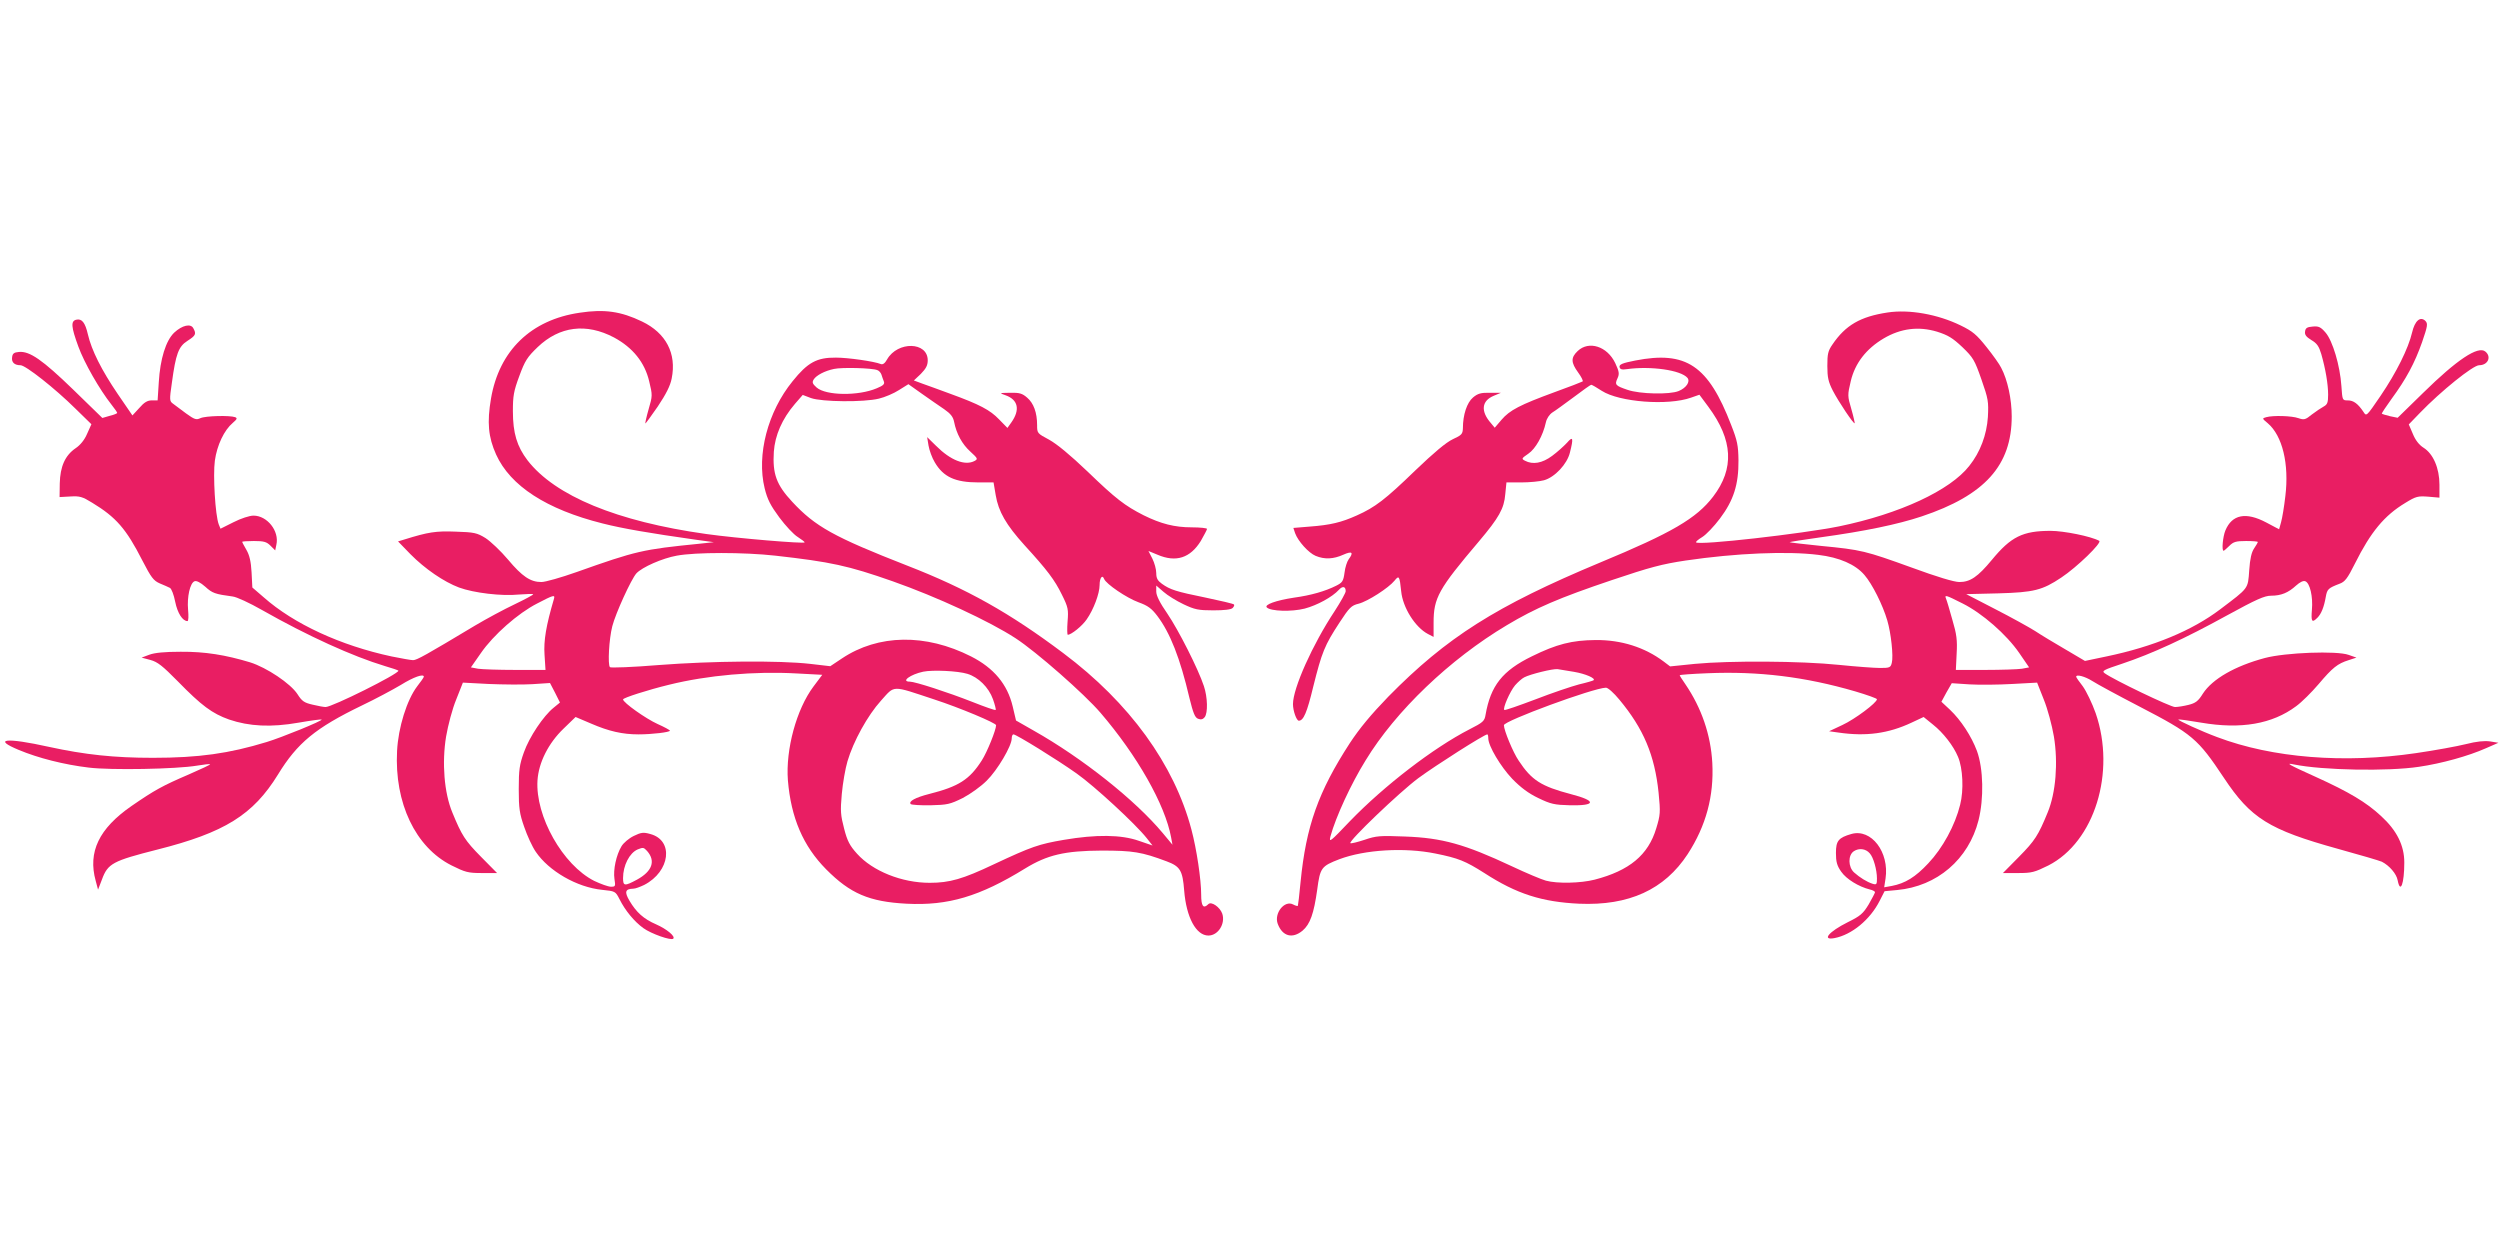
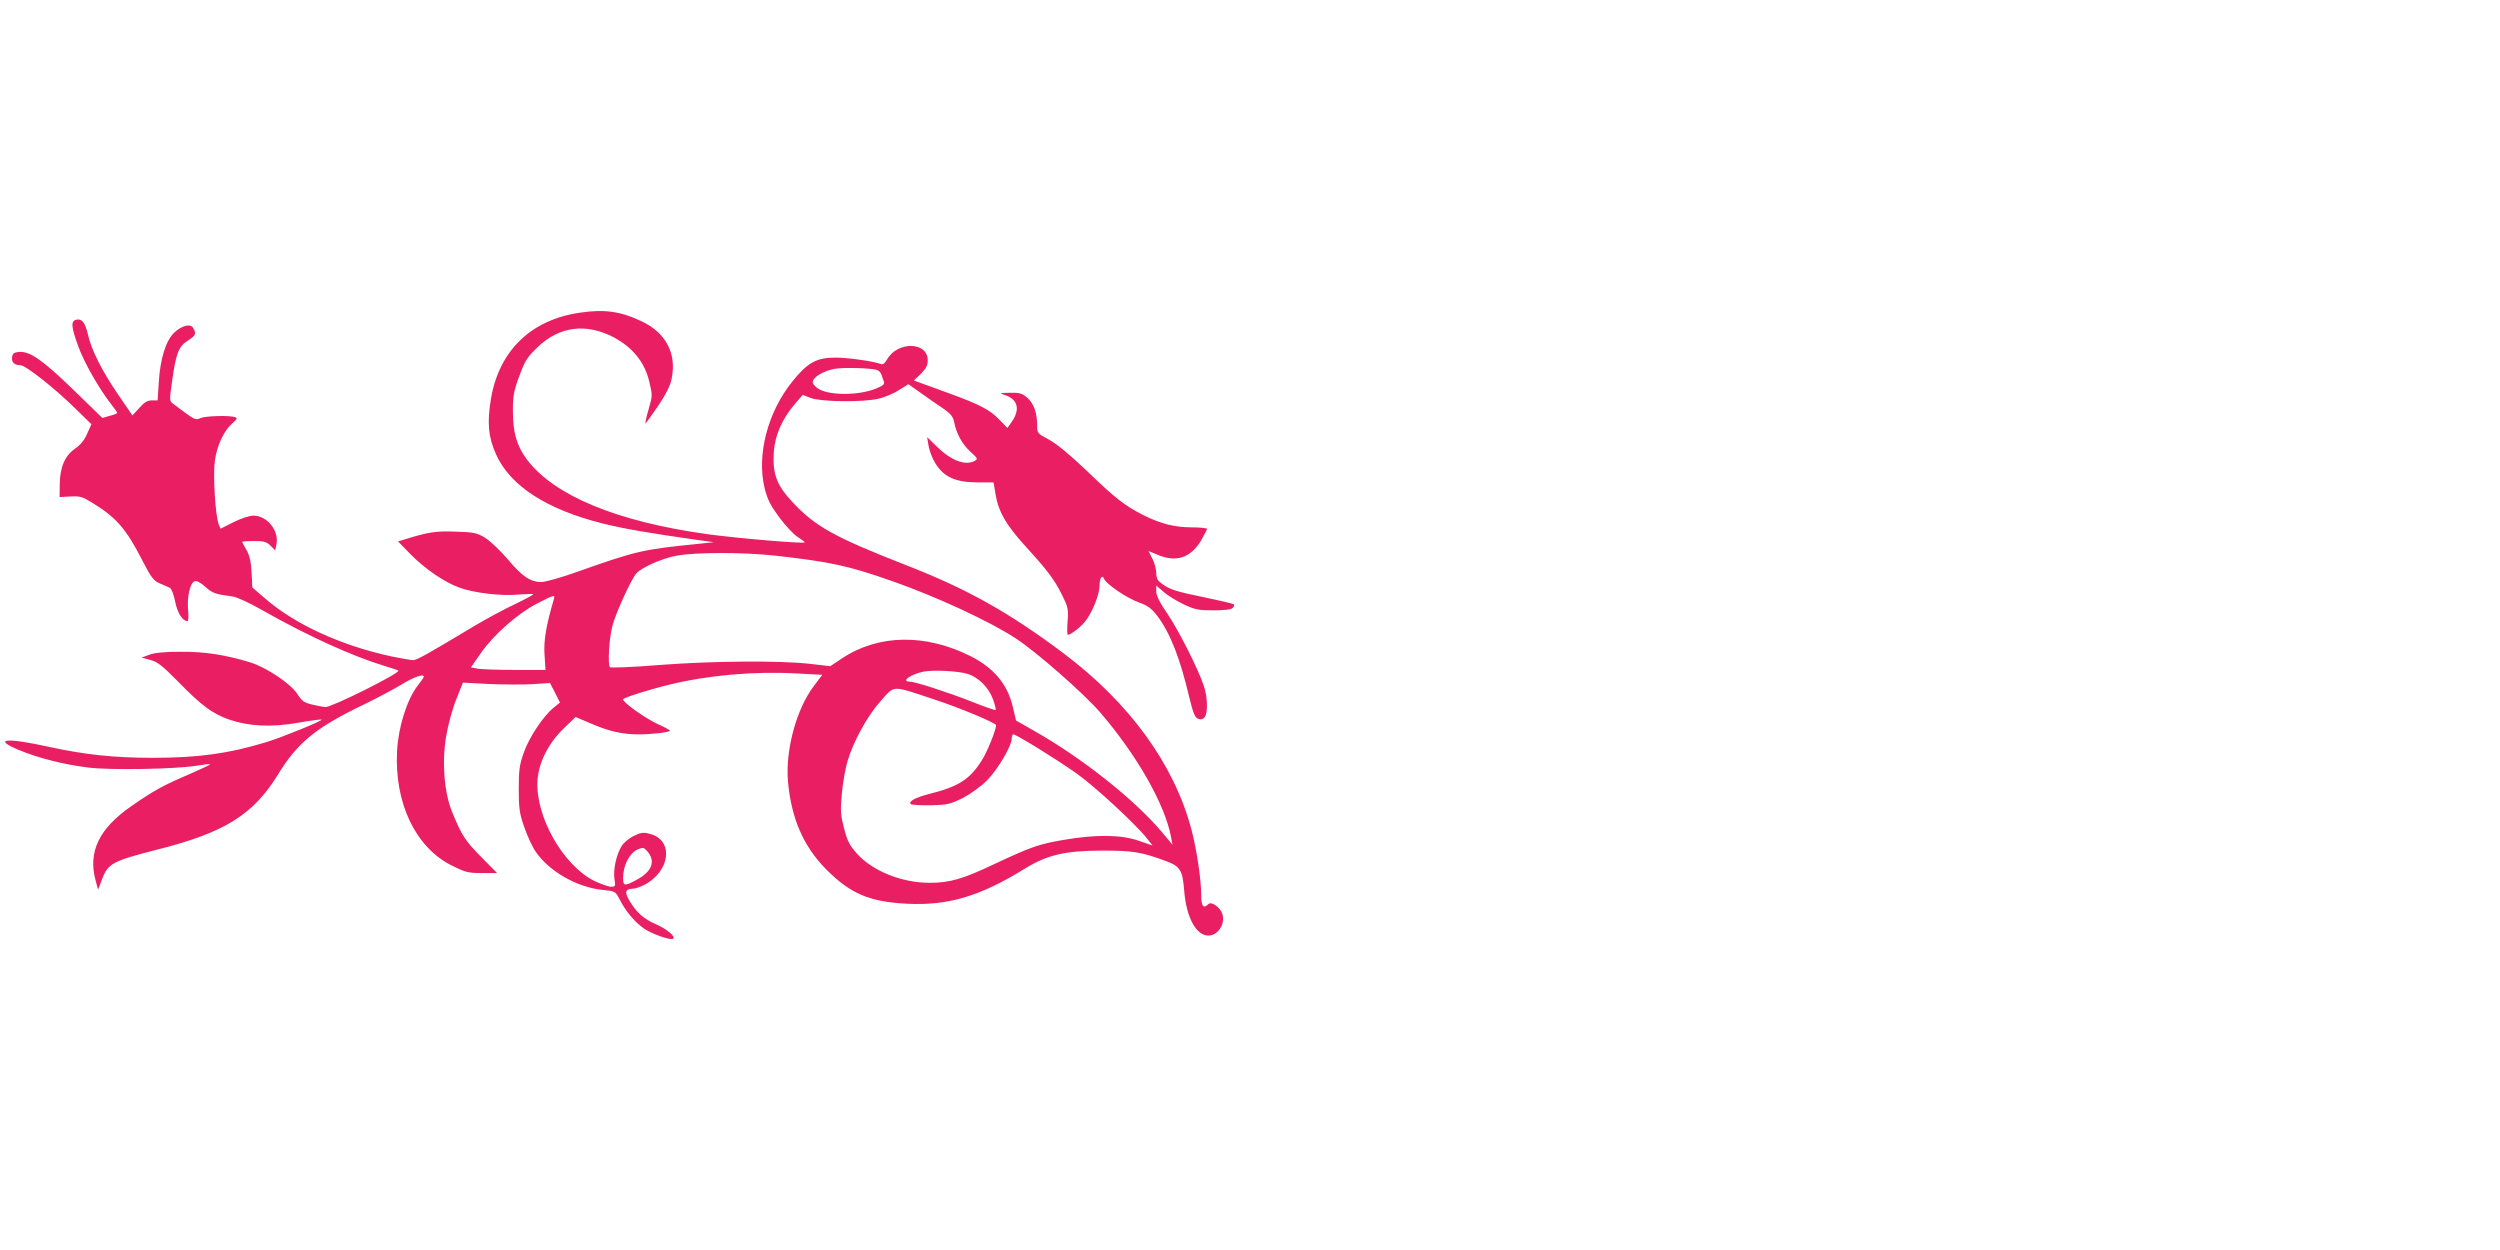
<svg xmlns="http://www.w3.org/2000/svg" version="1.0" width="1280pt" height="640pt" viewBox="0 0 1280 640" preserveAspectRatio="xMidYMid meet">
  <g transform="translate(0,640) scale(0.1,-0.1)" fill="#e91e63" stroke="none">
    <path d="M2969 4799 c-250 -36 -413 -194 -455 -439 -21 -123 -14 -198 26 -287 73 -161 258 -281 545 -353 102 -26 242 -50 475 -83 l95 -13 -75 -8 c-290 -29 -321 -36 -628 -145 -79 -28 -160 -51 -180 -51 -56 0 -98 28 -171 115 -37 44 -89 93 -115 110 -44 27 -58 30 -153 33 -101 4 -140 -2 -262 -40 l-33 -10 63 -65 c75 -76 172 -142 249 -171 76 -28 219 -45 307 -36 40 3 73 4 73 1 0 -3 -43 -26 -95 -51 -53 -25 -144 -74 -203 -109 -250 -150 -298 -177 -317 -177 -11 0 -60 9 -110 19 -261 56 -500 166 -655 303 l-58 50 -4 78 c-3 56 -11 88 -26 114 -12 21 -22 39 -22 42 0 2 27 4 60 4 51 0 65 -4 85 -24 l24 -24 6 29 c16 70 -47 149 -117 149 -20 0 -64 -14 -103 -34 l-66 -33 -9 22 c-18 47 -30 252 -20 326 11 80 48 157 92 194 22 19 24 24 12 29 -27 10 -152 7 -178 -5 -21 -10 -30 -7 -73 24 -26 20 -57 42 -67 50 -18 13 -19 18 -6 107 20 148 34 186 80 215 42 27 46 35 30 64 -13 26 -57 16 -98 -22 -43 -41 -72 -135 -79 -254 l-6 -93 -30 0 c-22 0 -39 -10 -64 -39 l-35 -38 -76 111 c-82 121 -133 222 -152 304 -14 61 -31 82 -60 75 -28 -7 -26 -36 11 -137 30 -83 109 -221 170 -298 16 -20 29 -39 29 -42 0 -3 -17 -10 -38 -15 l-38 -11 -149 145 c-158 153 -223 198 -278 193 -25 -2 -33 -8 -35 -27 -4 -26 12 -41 43 -41 26 0 177 -119 281 -222 l82 -80 -22 -49 c-13 -31 -35 -58 -59 -74 -54 -37 -79 -94 -81 -180 l-1 -70 55 3 c48 3 62 -1 112 -32 122 -74 174 -133 257 -296 45 -87 57 -103 89 -117 20 -8 44 -19 52 -23 8 -4 20 -35 27 -71 12 -59 38 -99 63 -99 5 0 6 26 3 58 -6 66 10 137 33 146 10 4 30 -6 55 -28 36 -33 50 -38 140 -50 20 -2 87 -33 150 -69 234 -133 466 -238 629 -287 38 -11 70 -22 70 -24 0 -17 -339 -186 -373 -186 -8 0 -38 5 -66 12 -44 10 -55 18 -78 54 -35 54 -157 136 -243 163 -126 38 -231 55 -355 54 -82 0 -133 -5 -160 -15 l-40 -15 45 -12 c37 -10 62 -30 140 -109 122 -125 176 -165 263 -196 103 -35 214 -41 356 -16 63 11 116 18 118 16 6 -6 -205 -92 -281 -115 -193 -59 -349 -81 -583 -81 -199 0 -348 16 -532 56 -221 49 -292 41 -154 -16 98 -41 231 -75 357 -90 112 -14 450 -8 555 10 35 6 65 9 67 7 2 -2 -47 -25 -109 -52 -135 -58 -175 -80 -294 -162 -166 -115 -224 -235 -183 -383 l12 -45 20 52 c30 82 55 95 283 153 345 87 491 178 618 384 99 162 192 239 430 354 67 32 157 80 199 105 66 41 118 59 118 42 0 -3 -15 -25 -34 -49 -53 -70 -97 -211 -103 -331 -14 -266 94 -493 279 -586 70 -35 85 -39 155 -39 l78 0 -82 83 c-82 83 -99 110 -147 227 -42 101 -54 255 -32 389 10 58 32 142 52 190 l34 86 133 -7 c72 -3 173 -4 222 -1 l91 6 26 -50 25 -50 -33 -27 c-51 -41 -124 -149 -152 -229 -22 -62 -26 -88 -26 -187 0 -99 4 -126 28 -194 15 -44 41 -101 59 -127 67 -99 211 -182 340 -195 67 -7 68 -7 89 -48 29 -58 75 -114 122 -148 40 -29 142 -65 153 -54 12 12 -33 49 -87 73 -65 28 -102 62 -137 121 -27 46 -22 61 20 62 10 0 34 9 55 19 134 69 153 229 31 261 -35 10 -47 8 -84 -10 -25 -12 -53 -36 -63 -53 -27 -45 -43 -120 -36 -167 6 -38 5 -40 -18 -40 -14 0 -52 14 -86 30 -160 81 -302 331 -290 515 6 91 56 190 133 264 l62 60 80 -34 c90 -39 160 -55 242 -55 70 0 161 11 161 19 0 3 -29 19 -63 34 -60 27 -177 110 -177 126 0 8 128 49 235 75 198 49 438 70 653 58 l132 -7 -45 -60 c-87 -116 -143 -322 -131 -480 16 -192 78 -337 196 -456 123 -124 220 -166 412 -176 212 -11 374 37 606 180 114 70 203 91 392 92 161 0 205 -7 333 -55 70 -26 82 -47 90 -150 11 -137 61 -230 124 -230 50 0 88 61 71 112 -12 34 -56 64 -71 49 -26 -26 -37 -11 -37 49 0 76 -23 232 -50 333 -88 333 -317 649 -656 903 -274 206 -493 329 -799 448 -376 147 -471 200 -589 327 -81 87 -101 143 -94 256 6 84 42 168 108 245 l40 46 42 -16 c56 -20 271 -22 348 -3 30 7 77 27 103 44 l48 30 69 -49 c38 -27 89 -62 114 -79 33 -23 46 -39 51 -65 12 -61 41 -114 83 -152 38 -35 40 -38 22 -48 -49 -26 -123 3 -197 77 l-46 45 7 -43 c4 -24 18 -63 32 -86 44 -75 104 -103 224 -103 l77 0 11 -65 c14 -84 53 -152 148 -257 116 -127 154 -177 191 -253 32 -64 34 -76 29 -137 -3 -38 -2 -68 1 -68 18 0 74 45 97 79 35 50 66 132 66 176 0 36 14 55 23 31 10 -26 116 -98 177 -120 47 -17 66 -31 95 -69 66 -87 117 -216 165 -421 19 -77 28 -100 44 -106 15 -6 25 -3 34 8 17 22 15 102 -4 159 -29 88 -130 287 -187 371 -39 56 -57 93 -57 113 l0 31 37 -32 c20 -18 67 -47 103 -64 57 -27 76 -31 152 -31 56 0 91 4 99 12 7 7 10 15 7 18 -3 4 -68 19 -144 35 -153 31 -183 41 -225 71 -22 16 -29 28 -29 55 0 19 -9 52 -20 74 l-20 39 46 -19 c95 -41 168 -17 222 70 17 30 32 58 32 62 0 4 -35 8 -78 8 -88 0 -158 18 -247 62 -96 49 -142 84 -286 223 -90 86 -158 142 -198 164 -60 32 -61 33 -61 74 0 65 -18 113 -51 141 -25 22 -40 26 -87 25 -57 -1 -57 -1 -23 -13 64 -23 75 -74 29 -139 l-20 -28 -43 44 c-46 48 -99 76 -250 131 -55 20 -119 44 -143 52 l-43 16 36 34 c26 27 35 43 35 69 0 96 -154 99 -208 5 -11 -20 -22 -28 -32 -24 -34 14 -169 33 -230 33 -98 1 -145 -25 -222 -121 -127 -156 -185 -377 -143 -548 14 -57 30 -88 75 -149 32 -43 74 -88 94 -100 20 -13 36 -25 36 -28 0 -8 -349 21 -505 43 -456 64 -773 195 -914 377 -54 71 -75 139 -75 252 0 78 4 102 33 180 29 79 41 97 94 148 112 107 249 124 391 49 96 -52 157 -127 180 -225 17 -70 17 -74 -3 -142 -11 -38 -18 -71 -17 -73 2 -1 30 38 64 87 42 63 64 106 71 143 26 128 -29 233 -152 292 -108 52 -193 64 -318 45z m1523 -294 c9 -3 18 -14 21 -23 3 -9 8 -25 12 -34 6 -14 -2 -22 -36 -36 -94 -40 -260 -38 -308 4 -21 19 -24 26 -15 41 13 21 56 44 104 54 39 9 196 5 222 -6z m-522 -950 c284 -32 372 -51 600 -131 227 -80 495 -204 630 -292 106 -69 352 -285 435 -382 187 -218 330 -469 361 -637 l7 -38 -50 60 c-141 169 -412 384 -660 524 l-91 52 -17 72 c-27 114 -97 197 -213 256 -233 118 -475 114 -661 -10 l-60 -40 -103 12 c-158 18 -503 15 -775 -6 -133 -11 -246 -15 -250 -11 -12 12 -5 144 12 210 17 66 96 239 123 270 29 32 134 78 207 91 97 18 343 18 505 0z m-1134 -222 c-40 -136 -53 -213 -48 -285 l5 -78 -154 0 c-85 0 -171 3 -191 6 l-37 7 51 73 c64 93 190 204 288 254 86 45 93 46 86 23z m2117 -383 c56 -17 109 -69 131 -130 10 -28 16 -53 14 -55 -2 -3 -56 16 -119 41 -127 50 -294 104 -321 104 -47 0 3 37 69 51 49 10 177 4 226 -11z m-170 -131 c132 -43 317 -121 317 -132 0 -24 -46 -138 -73 -180 -63 -99 -119 -134 -269 -172 -71 -18 -108 -38 -95 -52 5 -4 51 -7 102 -6 85 2 99 5 164 37 40 21 93 59 123 89 55 54 128 178 128 216 0 12 4 21 9 21 14 0 223 -129 323 -200 91 -64 301 -258 359 -331 l30 -38 -70 24 c-90 32 -220 33 -384 5 -128 -22 -164 -34 -358 -125 -160 -76 -227 -95 -329 -95 -143 0 -292 60 -372 149 -37 41 -50 65 -66 128 -18 69 -20 90 -12 178 5 55 18 130 29 167 30 102 103 235 172 311 72 80 51 79 272 6z m-1470 -776 c45 -51 27 -104 -52 -147 -63 -34 -71 -33 -71 8 0 65 33 129 75 147 28 11 30 11 48 -8z" />
-     <path d="M9664 4800 c-139 -21 -215 -65 -282 -164 -23 -33 -26 -49 -26 -110 0 -58 5 -81 28 -126 29 -56 107 -173 112 -167 1 1 -6 34 -17 72 -20 68 -20 72 -3 144 22 92 79 165 168 218 88 52 179 63 273 35 57 -18 80 -32 130 -79 56 -54 63 -66 98 -166 35 -100 37 -113 33 -192 -6 -91 -39 -180 -95 -250 -98 -126 -357 -246 -667 -310 -189 -38 -716 -98 -732 -82 -3 3 11 15 31 27 20 12 61 55 91 95 70 93 96 174 95 298 -1 76 -6 101 -37 180 -118 307 -231 382 -492 331 -66 -13 -82 -20 -80 -33 3 -12 11 -15 38 -11 122 17 277 -5 310 -45 15 -19 -6 -51 -45 -67 -45 -19 -199 -16 -262 6 -62 21 -67 26 -51 60 10 22 8 34 -12 77 -41 86 -135 116 -192 62 -36 -34 -35 -59 2 -110 17 -23 27 -44 23 -46 -5 -3 -69 -28 -144 -55 -177 -65 -229 -92 -271 -141 l-35 -41 -19 23 c-54 61 -49 115 15 141 l36 15 -57 0 c-46 1 -62 -4 -86 -24 -31 -26 -52 -88 -52 -158 -1 -29 -6 -35 -52 -56 -34 -16 -96 -68 -192 -160 -154 -149 -205 -188 -299 -230 -80 -36 -135 -49 -240 -57 l-85 -7 9 -27 c15 -41 69 -101 105 -116 46 -19 91 -17 142 6 45 20 54 12 27 -24 -8 -11 -18 -41 -21 -68 -6 -44 -11 -51 -43 -67 -56 -28 -128 -49 -216 -61 -92 -14 -153 -36 -139 -50 20 -20 127 -23 194 -6 64 17 141 59 175 96 19 21 35 18 35 -7 0 -8 -25 -53 -56 -101 -114 -172 -214 -396 -214 -477 0 -34 18 -85 30 -85 24 0 42 42 74 175 44 176 58 211 134 327 51 78 61 88 98 97 47 12 154 81 184 118 23 29 26 24 34 -54 8 -84 72 -185 137 -219 l29 -15 0 73 c0 127 25 172 232 416 103 122 129 168 135 242 l6 60 76 0 c42 0 94 5 116 11 55 15 119 83 133 142 19 75 16 86 -15 50 -16 -17 -50 -48 -76 -67 -51 -38 -99 -46 -139 -25 -19 10 -18 12 17 36 37 25 75 92 90 161 4 19 18 40 33 50 15 9 64 45 110 79 46 35 86 63 89 63 4 0 28 -14 54 -31 90 -58 339 -77 457 -35 l43 15 46 -62 c126 -170 134 -316 24 -460 -85 -111 -211 -185 -578 -337 -534 -223 -786 -383 -1085 -687 -89 -92 -147 -162 -197 -238 -161 -248 -224 -425 -252 -710 -6 -66 -13 -121 -14 -123 -2 -2 -13 1 -24 7 -44 24 -99 -45 -79 -99 24 -64 75 -78 127 -35 39 33 58 88 75 209 15 114 21 121 114 157 131 49 333 61 491 29 119 -24 153 -38 251 -100 165 -107 295 -148 485 -157 255 -11 437 72 556 254 94 145 135 297 126 467 -8 144 -55 281 -138 403 -16 23 -29 43 -29 46 0 2 64 7 142 10 262 11 500 -18 757 -93 61 -18 111 -36 111 -40 0 -18 -114 -103 -177 -132 l-68 -32 50 -7 c139 -20 253 -5 372 51 l62 29 48 -39 c52 -41 105 -109 128 -165 25 -58 30 -171 11 -245 -26 -106 -90 -223 -163 -300 -66 -71 -119 -103 -187 -116 l-39 -7 7 45 c20 135 -73 257 -175 228 -66 -19 -79 -35 -79 -97 0 -45 5 -65 27 -96 26 -38 90 -77 146 -91 15 -3 27 -10 27 -14 0 -4 -15 -32 -32 -62 -29 -48 -43 -60 -108 -92 -96 -48 -135 -94 -67 -81 88 17 182 94 231 191 l25 49 64 6 c205 19 366 157 417 357 28 111 25 264 -8 355 -28 75 -82 158 -138 211 l-44 41 26 48 27 47 91 -6 c50 -3 148 -2 218 2 l128 7 34 -86 c20 -49 42 -132 52 -190 22 -134 10 -288 -32 -389 -48 -117 -65 -144 -147 -227 l-82 -83 78 0 c70 0 84 4 155 39 236 121 346 477 242 779 -18 51 -48 113 -66 138 -19 24 -34 46 -34 49 0 14 45 2 83 -22 23 -15 132 -74 242 -131 270 -140 298 -164 431 -364 138 -208 231 -266 584 -364 113 -31 214 -61 225 -66 39 -20 75 -62 81 -95 14 -72 34 -17 34 91 0 87 -38 164 -119 238 -75 70 -164 123 -336 201 -140 63 -156 73 -110 63 148 -30 481 -36 640 -12 116 17 253 55 343 95 l64 28 -43 7 c-30 4 -69 0 -124 -14 -44 -11 -159 -32 -255 -46 -367 -54 -735 -25 -1018 82 -81 30 -203 86 -199 90 2 2 54 -5 117 -16 204 -35 364 -7 486 84 29 21 80 72 115 113 72 85 97 105 154 123 l40 13 -40 14 c-60 22 -324 12 -429 -16 -153 -41 -268 -107 -317 -182 -24 -39 -38 -49 -74 -58 -24 -6 -55 -11 -69 -11 -23 0 -315 140 -360 173 -16 12 -7 17 90 49 152 51 320 128 536 247 150 82 192 101 226 101 51 0 88 15 128 52 20 18 37 26 47 22 24 -9 40 -79 34 -146 -5 -61 0 -69 28 -41 20 20 34 55 43 107 7 40 13 45 70 67 28 10 41 27 79 103 81 162 150 246 258 311 55 34 65 36 118 32 l57 -5 0 66 c0 85 -32 159 -82 190 -22 14 -41 38 -54 70 l-21 49 57 59 c107 111 272 244 303 244 45 0 65 43 32 70 -37 31 -146 -42 -319 -212 l-130 -127 -39 8 c-21 5 -40 11 -42 13 -2 1 21 36 50 76 74 101 118 182 156 290 29 84 30 95 17 109 -26 25 -54 1 -68 -59 -19 -82 -81 -206 -161 -324 -73 -107 -73 -107 -88 -83 -28 42 -51 59 -80 59 -28 0 -28 0 -33 73 -7 106 -45 232 -81 274 -25 29 -36 34 -66 31 -29 -2 -37 -8 -39 -25 -3 -17 6 -28 32 -44 29 -17 39 -32 51 -72 22 -77 35 -154 35 -208 0 -40 -4 -50 -22 -60 -13 -7 -40 -25 -61 -41 -33 -27 -40 -29 -69 -19 -33 12 -129 15 -165 5 -22 -6 -21 -7 8 -31 75 -64 110 -208 90 -373 -6 -53 -16 -113 -22 -134 l-10 -36 -66 35 c-104 55 -175 41 -209 -41 -13 -31 -20 -104 -9 -104 2 0 15 11 29 25 21 21 34 25 86 25 33 0 60 -2 60 -5 0 -3 -9 -18 -19 -33 -13 -19 -21 -52 -25 -112 -7 -97 -1 -88 -149 -200 -144 -109 -342 -191 -582 -241 l-110 -23 -100 59 c-55 32 -125 74 -155 94 -30 19 -122 70 -204 112 l-149 77 164 4 c182 5 226 16 323 81 80 53 210 179 194 188 -42 23 -181 51 -249 51 -143 0 -203 -30 -301 -149 -72 -87 -111 -113 -166 -113 -27 0 -116 27 -244 74 -238 86 -257 91 -465 111 -86 9 -159 17 -160 19 -2 1 70 13 159 25 225 31 394 66 517 107 323 108 461 261 461 512 0 88 -21 187 -54 249 -8 17 -42 65 -75 106 -51 64 -71 81 -133 111 -117 57 -263 83 -374 66z m-354 -1241 c108 -13 190 -49 236 -103 40 -46 94 -154 117 -233 19 -64 32 -183 23 -217 -6 -24 -11 -26 -60 -26 -29 0 -124 7 -212 16 -193 20 -558 22 -736 5 l-127 -13 -33 25 c-97 73 -217 111 -348 110 -122 -1 -200 -21 -326 -83 -152 -74 -212 -151 -238 -300 -5 -32 -13 -39 -82 -74 -185 -95 -437 -289 -612 -470 -102 -107 -109 -113 -100 -78 27 99 105 268 180 389 154 253 431 518 723 692 147 88 268 140 538 231 196 66 257 82 377 100 257 38 523 49 680 29z m739 -249 c100 -50 224 -158 290 -254 l50 -73 -37 -7 c-20 -3 -105 -6 -188 -6 l-150 0 4 83 c4 69 0 100 -22 174 -14 50 -28 98 -32 107 -9 22 -4 21 85 -24z m-1989 -350 c58 -10 111 -33 99 -43 -2 -2 -35 -12 -74 -21 -38 -10 -139 -44 -224 -77 -85 -32 -156 -57 -159 -54 -9 8 29 95 55 126 14 16 35 35 47 41 30 16 147 45 171 42 11 -2 49 -8 85 -14z m231 -142 c124 -149 181 -284 201 -477 10 -101 9 -113 -12 -182 -41 -137 -138 -217 -316 -263 -71 -18 -190 -21 -249 -5 -22 6 -101 39 -175 74 -241 113 -356 145 -546 152 -128 5 -147 4 -208 -17 -37 -12 -69 -20 -72 -17 -11 10 250 260 348 333 91 67 338 224 353 224 3 0 5 -9 5 -20 0 -39 63 -145 123 -208 44 -45 83 -74 133 -98 64 -31 83 -35 162 -37 135 -3 137 23 5 57 -152 40 -201 71 -267 171 -29 42 -76 156 -76 182 0 22 456 190 522 192 10 1 41 -27 69 -61z m1282 -787 c19 -20 37 -85 37 -129 0 -30 -2 -33 -22 -27 -29 9 -66 32 -95 58 -31 28 -32 89 -1 109 26 17 61 13 81 -11z" />
  </g>
</svg>